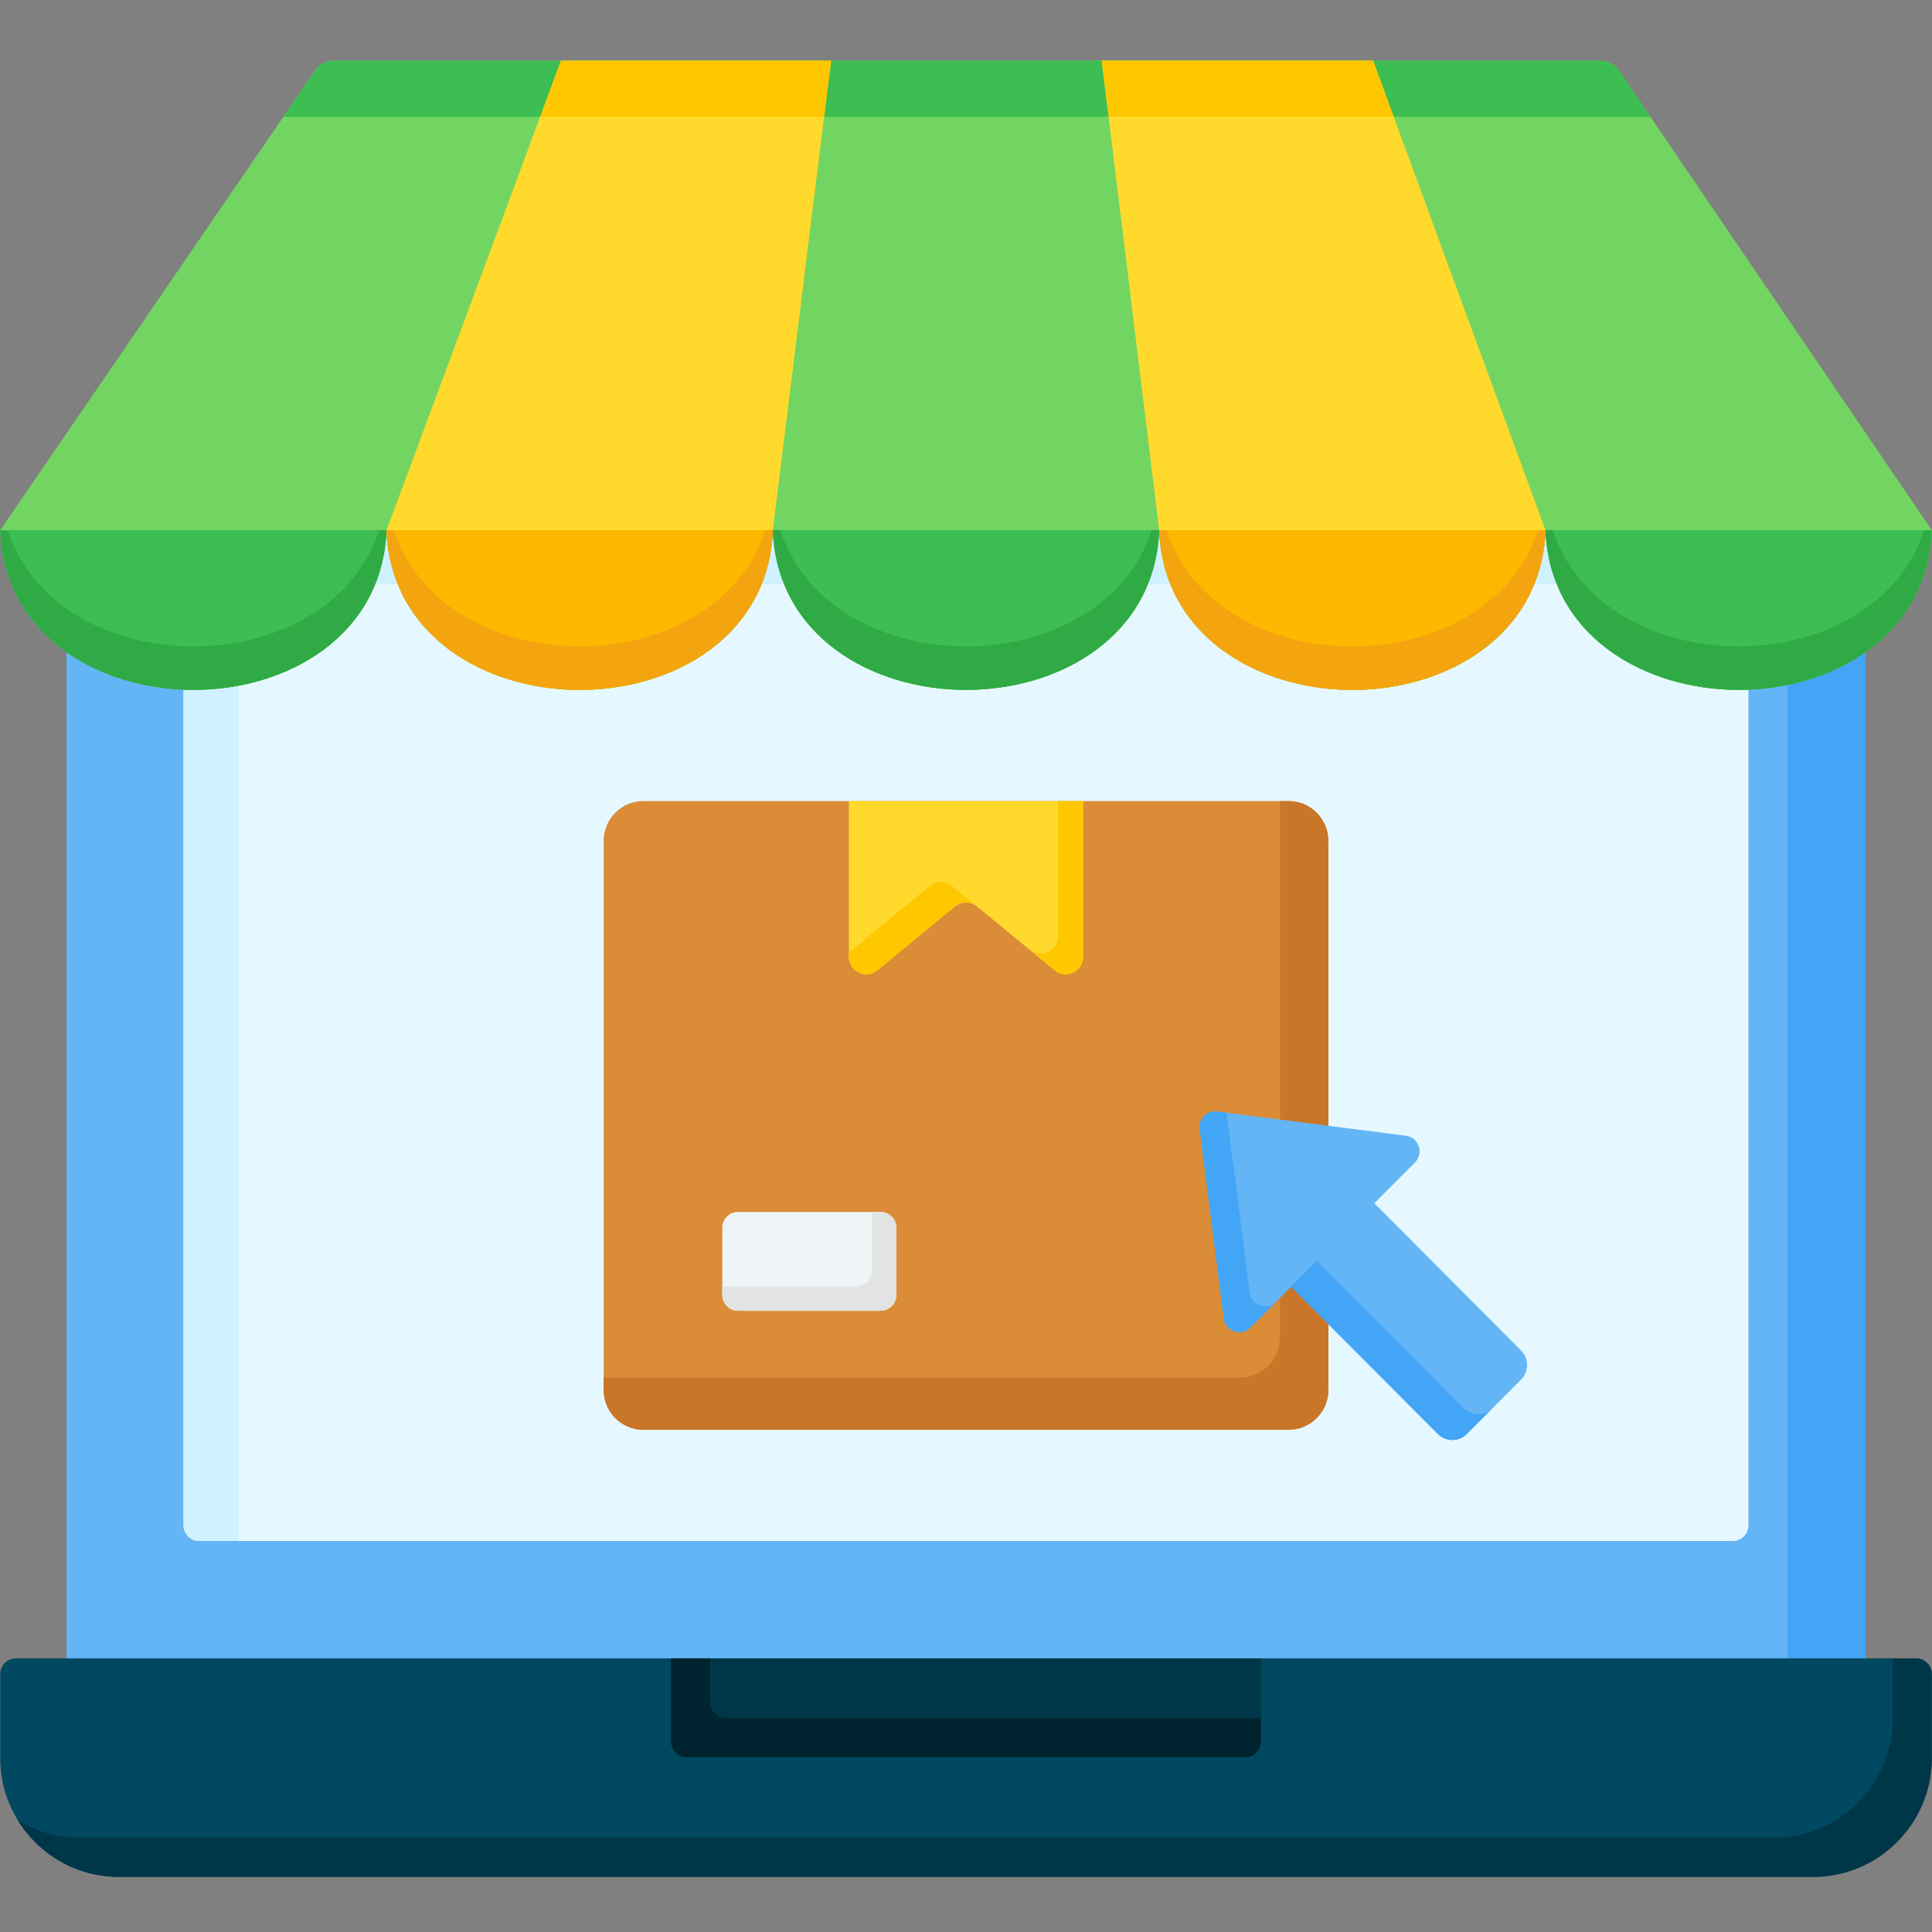
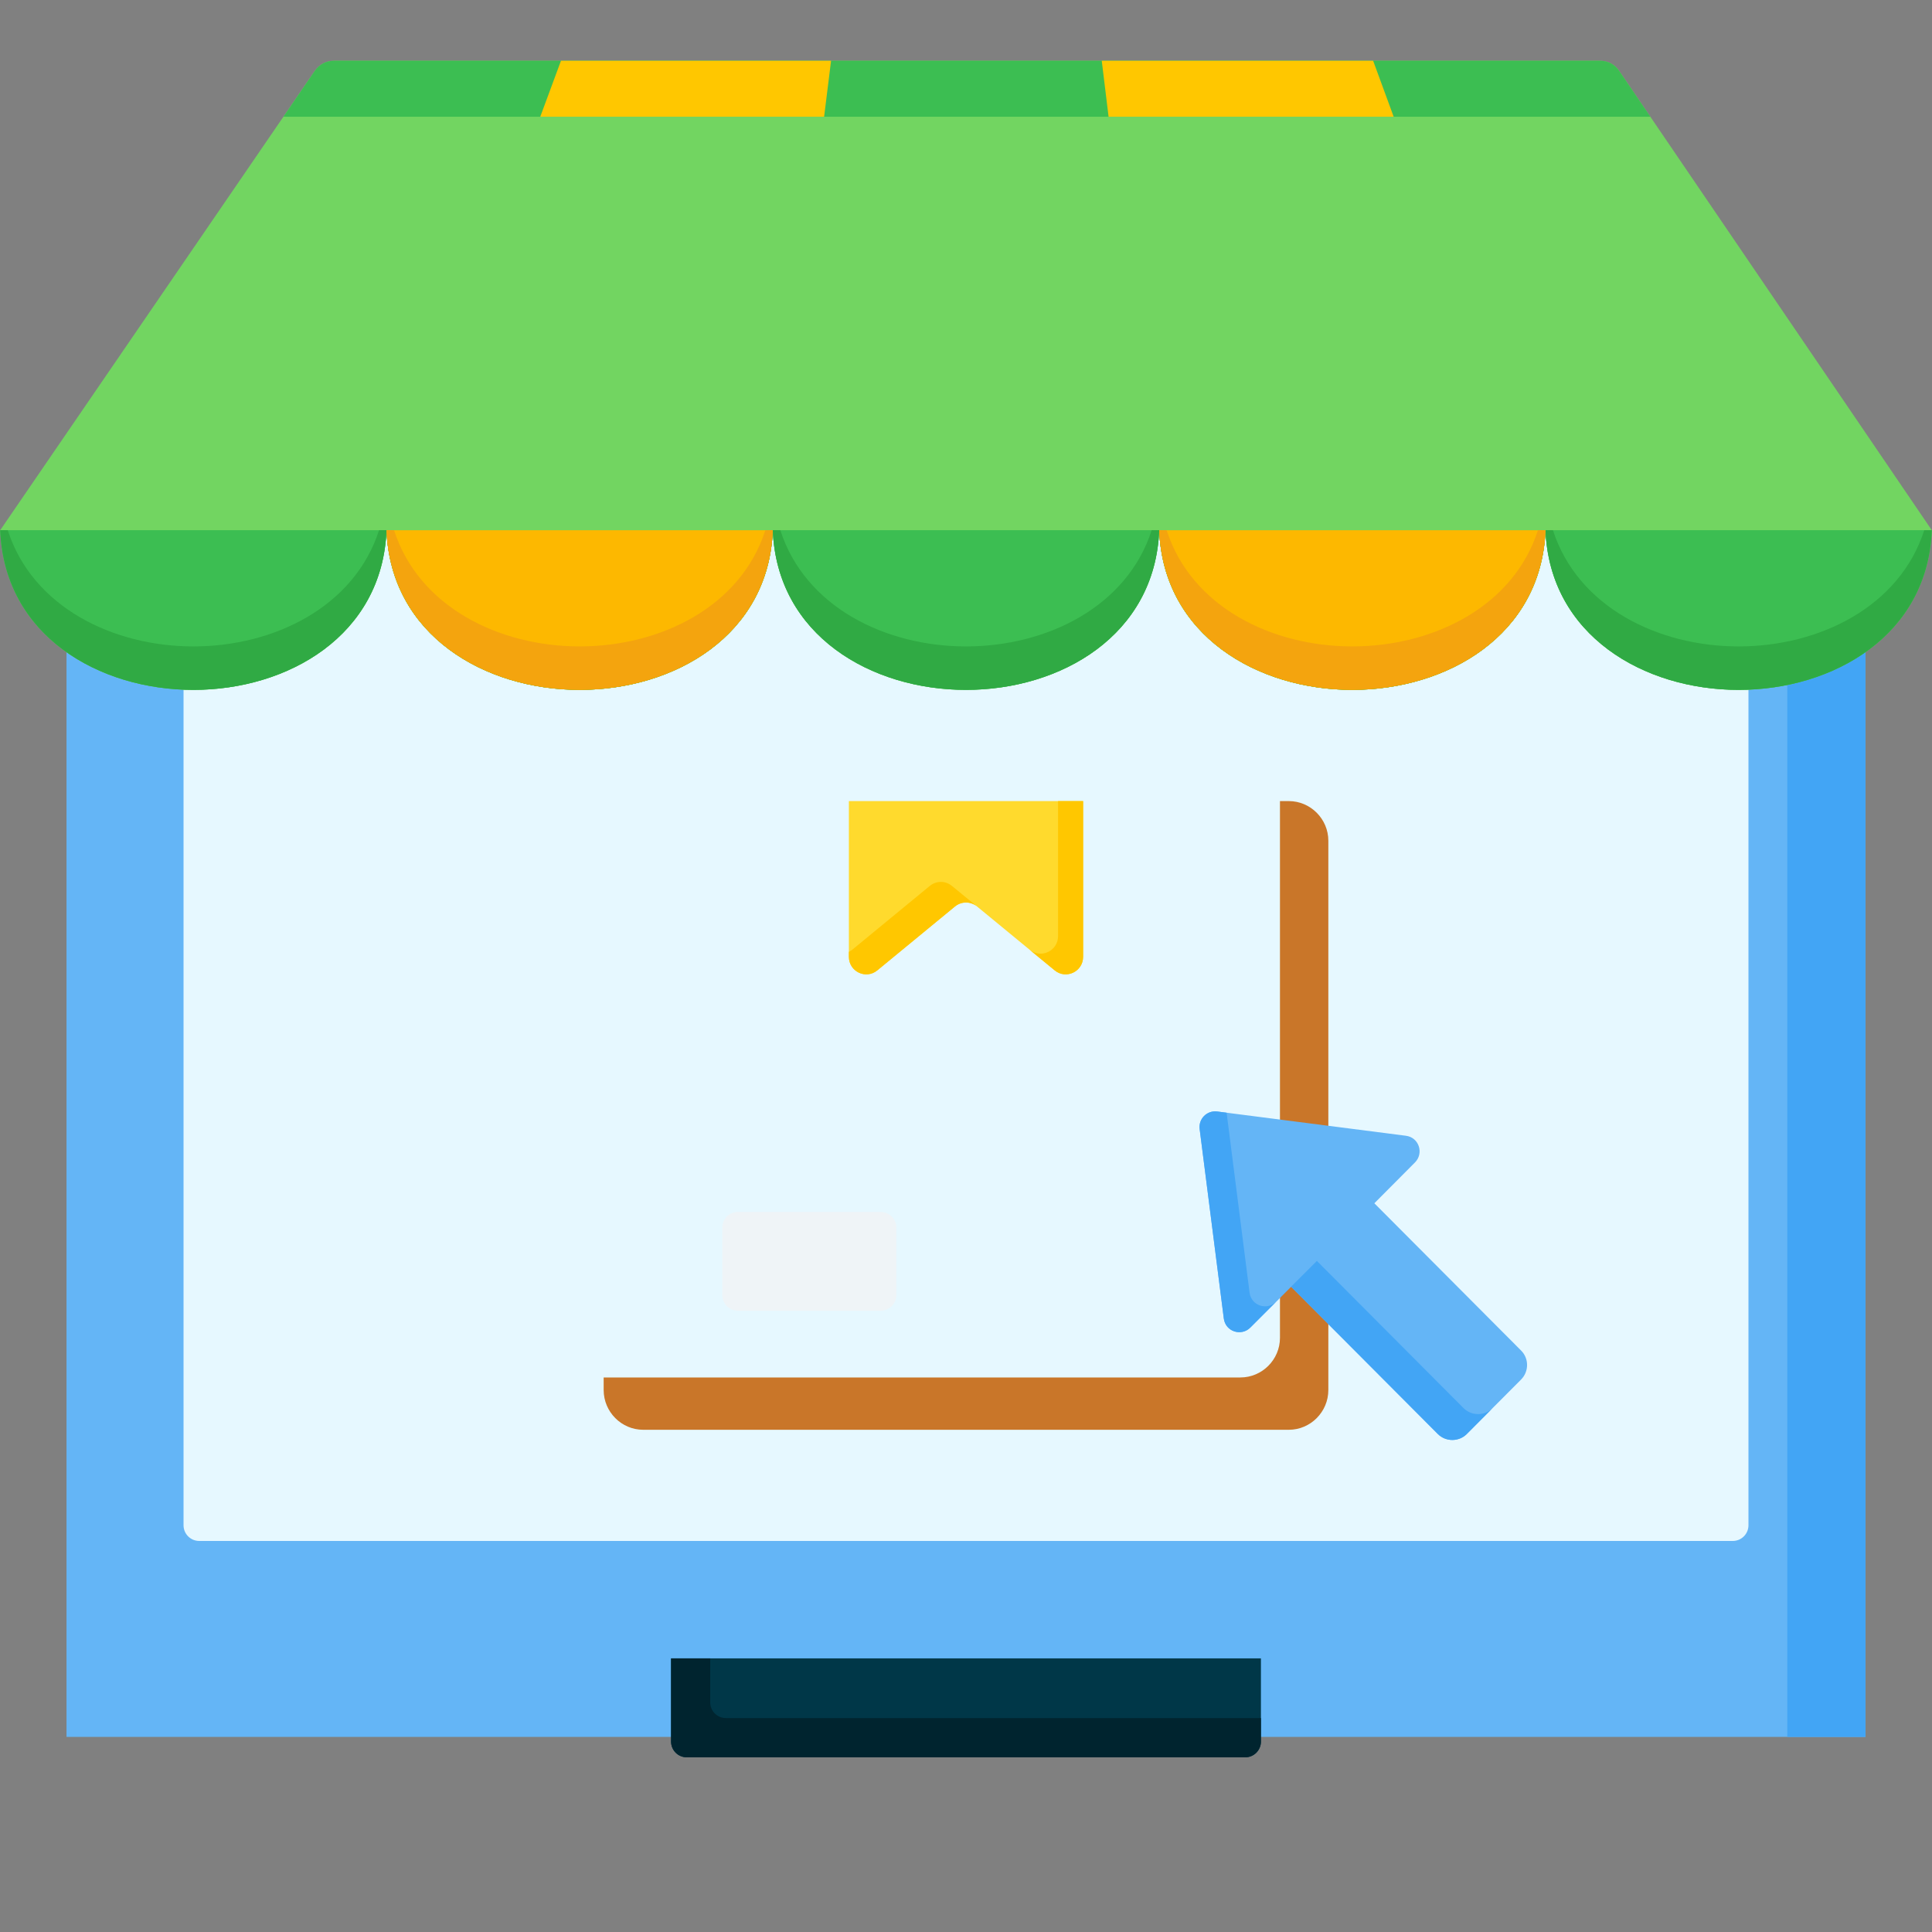
<svg xmlns="http://www.w3.org/2000/svg" width="100" zoomAndPan="magnify" viewBox="0 0 75 75" height="100" preserveAspectRatio="xMidYMid meet" version="1.0">
  <rect x="0" y="0" width="75" height="75" fill="#808080" stroke="none" />
  <defs>
    <clipPath id="535294a3ae">
-       <path d="M 0 64 L 75 64 L 75 72.859 L 0 72.859 Z M 0 64 " clip-rule="nonzero" />
-     </clipPath>
+       </clipPath>
    <clipPath id="9d90ec37cb">
      <path d="M 0 2.359 L 75 2.359 L 75 27 L 0 27 Z M 0 2.359 " clip-rule="nonzero" />
    </clipPath>
    <clipPath id="e0bbafa9ec">
      <path d="M 11 2.359 L 65 2.359 L 65 5 L 11 5 Z M 11 2.359 " clip-rule="nonzero" />
    </clipPath>
    <clipPath id="f0a66e23e3">
      <path d="M 15 2.359 L 60 2.359 L 60 27 L 15 27 Z M 15 2.359 " clip-rule="nonzero" />
    </clipPath>
    <clipPath id="6fd11bb8d1">
      <path d="M 20 2.359 L 55 2.359 L 55 5 L 20 5 Z M 20 2.359 " clip-rule="nonzero" />
    </clipPath>
  </defs>
  <path fill="#64b5f6" d="M 72.418 67.426 C 49.141 67.426 25.859 67.426 2.582 67.426 L 2.582 19.234 C 2.582 17.469 4.016 16.031 5.773 16.031 L 69.223 16.031 C 70.984 16.031 72.418 17.469 72.418 19.234 Z M 72.418 67.426 " fill-opacity="1" fill-rule="evenodd" />
  <path fill="#42a5f5" d="M 72.418 67.426 L 69.383 67.426 L 69.383 19.234 C 69.383 17.469 67.949 16.031 66.188 16.031 L 69.223 16.031 C 70.984 16.031 72.418 17.469 72.418 19.234 Z M 72.418 67.426 " fill-opacity="1" fill-rule="evenodd" />
  <path fill="#e6f8ff" d="M 67.875 59.211 L 67.875 21.199 C 67.875 20.863 67.602 20.59 67.266 20.59 L 7.734 20.59 C 7.398 20.59 7.125 20.863 7.125 21.199 L 7.125 59.211 C 7.125 59.547 7.398 59.82 7.734 59.82 C 27.578 59.82 47.422 59.82 67.266 59.82 C 67.602 59.82 67.875 59.547 67.875 59.211 Z M 67.875 59.211 " fill-opacity="1" fill-rule="evenodd" />
-   <path fill="#d0f1ff" d="M 67.875 22.68 L 67.875 21.199 C 67.875 20.863 67.602 20.59 67.266 20.59 L 7.734 20.59 C 7.398 20.59 7.125 20.863 7.125 21.199 L 7.125 59.211 C 7.125 59.547 7.398 59.82 7.734 59.82 L 9.273 59.82 L 9.273 23.289 C 9.273 22.953 9.543 22.68 9.879 22.68 Z M 67.875 22.68 " fill-opacity="1" fill-rule="evenodd" />
  <g clip-path="url(#535294a3ae)">
    <path fill="#004960" d="M 0.617 64.379 C 29.145 64.379 45.855 64.379 74.383 64.379 C 74.719 64.379 74.992 64.652 74.992 64.988 L 74.992 68.254 C 74.992 70.785 72.926 72.859 70.402 72.859 L 4.598 72.859 C 2.074 72.859 0.008 70.785 0.008 68.254 L 0.008 64.988 C 0.008 64.652 0.281 64.379 0.617 64.379 Z M 0.617 64.379 " fill-opacity="1" fill-rule="evenodd" />
    <path fill="#003748" d="M 73.473 64.379 L 74.383 64.379 C 74.719 64.379 74.992 64.652 74.992 64.988 L 74.992 68.254 C 74.992 70.785 72.926 72.859 70.402 72.859 L 4.598 72.859 C 2.949 72.859 1.496 71.973 0.688 70.656 C 1.387 71.086 2.207 71.336 3.082 71.336 L 68.883 71.336 C 71.406 71.336 73.473 69.262 73.473 66.73 Z M 73.473 64.379 " fill-opacity="1" fill-rule="evenodd" />
  </g>
  <path fill="#003748" d="M 26.051 64.379 L 48.949 64.379 L 48.949 67.609 C 48.949 67.945 48.676 68.219 48.34 68.219 L 26.66 68.219 C 26.324 68.219 26.051 67.945 26.051 67.609 Z M 26.051 64.379 " fill-opacity="1" fill-rule="evenodd" />
  <path fill="#00242f" d="M 26.051 64.379 L 27.57 64.379 L 27.57 66.086 C 27.57 66.422 27.844 66.695 28.176 66.695 L 48.949 66.695 L 48.949 67.609 C 48.949 67.945 48.676 68.219 48.34 68.219 L 26.66 68.219 C 26.324 68.219 26.051 67.945 26.051 67.609 Z M 26.051 64.379 " fill-opacity="1" fill-rule="evenodd" />
  <g clip-path="url(#9d90ec37cb)">
    <path fill="#72d561" d="M 12.219 2.754 L 0.008 20.582 C 0.168 24.676 3.836 26.781 7.508 26.781 C 11.176 26.781 14.844 24.676 15.004 20.582 C 15.164 24.676 18.832 26.781 22.504 26.781 C 26.172 26.781 29.844 24.676 30 20.582 C 30.16 24.676 33.828 26.781 37.5 26.781 C 41.172 26.781 44.84 24.676 45 20.582 C 45.156 24.676 48.828 26.781 52.496 26.781 C 56.168 26.781 59.836 24.676 59.996 20.582 C 60.156 24.676 63.824 26.781 67.492 26.781 C 71.164 26.781 74.832 24.676 74.992 20.582 L 62.859 2.758 C 62.688 2.5 62.422 2.359 62.113 2.359 L 12.965 2.359 C 12.66 2.359 12.395 2.5 12.219 2.754 Z M 12.219 2.754 " fill-opacity="1" fill-rule="evenodd" />
  </g>
  <g clip-path="url(#e0bbafa9ec)">
    <path fill="#3cbe52" d="M 12.219 2.754 L 11.004 4.531 L 64.066 4.531 L 62.859 2.758 C 62.688 2.5 62.422 2.359 62.113 2.359 L 12.965 2.359 C 12.66 2.359 12.395 2.5 12.219 2.754 Z M 12.219 2.754 " fill-opacity="1" fill-rule="evenodd" />
  </g>
  <path fill="#3cbe52" d="M 7.508 26.781 C 3.836 26.781 0.168 24.676 0.008 20.582 L 15.004 20.582 C 15.164 24.676 18.832 26.781 22.504 26.781 C 26.172 26.781 29.844 24.676 30 20.582 L 45 20.582 C 45.156 24.676 48.828 26.781 52.496 26.781 C 56.168 26.781 59.836 24.676 59.996 20.582 L 74.992 20.582 C 74.832 24.676 71.164 26.781 67.492 26.781 C 63.824 26.781 60.156 24.676 59.996 20.582 L 45 20.582 C 44.84 24.676 41.172 26.781 37.5 26.781 C 33.828 26.781 30.16 24.676 30 20.582 L 15.004 20.582 C 14.844 24.676 11.176 26.781 7.508 26.781 Z M 7.508 26.781 " fill-opacity="1" fill-rule="evenodd" />
  <path fill="#30aa44" d="M 7.508 26.781 C 3.836 26.781 0.168 24.676 0.008 20.582 L 0.301 20.582 C 1.258 23.562 4.383 25.094 7.508 25.094 C 10.633 25.094 13.754 23.562 14.715 20.582 L 15.004 20.582 C 15.164 24.676 18.832 26.781 22.504 26.781 C 26.172 26.781 29.844 24.676 30 20.582 L 30.293 20.582 C 31.25 23.562 34.375 25.094 37.5 25.094 C 40.625 25.094 43.75 23.562 44.707 20.582 L 45 20.582 C 45.156 24.676 48.828 26.781 52.496 26.781 C 56.168 26.781 59.836 24.676 59.996 20.582 L 60.285 20.582 C 61.246 23.562 64.367 25.094 67.492 25.094 C 70.617 25.094 73.742 23.562 74.699 20.582 L 74.992 20.582 C 74.832 24.676 71.164 26.781 67.492 26.781 C 63.824 26.781 60.156 24.676 59.996 20.582 L 59.703 20.582 C 58.746 23.562 55.621 25.094 52.496 25.094 C 49.371 25.094 46.246 23.562 45.289 20.582 L 45 20.582 C 44.84 24.676 41.172 26.781 37.5 26.781 C 33.828 26.781 30.16 24.676 30 20.582 L 29.711 20.582 C 28.754 23.562 25.629 25.094 22.504 25.094 C 19.379 25.094 16.254 23.562 15.297 20.582 L 15.004 20.582 C 14.844 24.676 11.176 26.781 7.508 26.781 Z M 7.508 26.781 " fill-opacity="1" fill-rule="evenodd" />
  <g clip-path="url(#f0a66e23e3)">
-     <path fill="#ffda2d" d="M 42.77 2.359 L 45 20.582 C 45.156 24.676 48.828 26.781 52.496 26.781 C 56.168 26.781 59.836 24.676 59.996 20.582 L 53.305 2.359 Z M 22.504 26.781 C 26.172 26.781 29.844 24.676 30 20.582 L 32.262 2.359 L 21.777 2.359 L 15.004 20.582 C 15.164 24.676 18.832 26.781 22.504 26.781 Z M 22.504 26.781 " fill-opacity="1" fill-rule="evenodd" />
-   </g>
+     </g>
  <g clip-path="url(#6fd11bb8d1)">
    <path fill="#ffc700" d="M 42.77 2.359 L 43.035 4.531 L 54.102 4.531 L 53.305 2.359 Z M 31.992 4.531 L 32.262 2.359 L 21.777 2.359 L 20.973 4.531 Z M 31.992 4.531 " fill-opacity="1" fill-rule="evenodd" />
  </g>
  <path fill="#fdb800" d="M 52.496 26.781 C 56.168 26.781 59.836 24.676 59.996 20.582 L 45 20.582 C 45.156 24.676 48.828 26.781 52.496 26.781 Z M 22.504 26.781 C 26.172 26.781 29.844 24.676 30 20.582 L 15.004 20.582 C 15.164 24.676 18.832 26.781 22.504 26.781 Z M 22.504 26.781 " fill-opacity="1" fill-rule="evenodd" />
  <path fill="#f4a40e" d="M 52.496 26.781 C 56.168 26.781 59.836 24.676 59.996 20.582 L 59.703 20.582 C 58.746 23.562 55.621 25.094 52.496 25.094 C 49.371 25.094 46.246 23.562 45.289 20.582 L 45 20.582 C 45.156 24.676 48.828 26.781 52.496 26.781 Z M 22.504 26.781 C 26.172 26.781 29.844 24.676 30 20.582 L 29.711 20.582 C 28.754 23.562 25.629 25.094 22.504 25.094 C 19.379 25.094 16.254 23.562 15.297 20.582 L 15.004 20.582 C 15.164 24.676 18.832 26.781 22.504 26.781 Z M 22.504 26.781 " fill-opacity="1" fill-rule="evenodd" />
-   <path fill="#da8c36" d="M 24.969 31.098 L 50.031 31.098 C 50.875 31.098 51.566 31.793 51.566 32.637 L 51.566 53.965 C 51.566 54.809 50.875 55.504 50.031 55.504 L 24.969 55.504 C 24.125 55.504 23.434 54.809 23.434 53.965 L 23.434 32.637 C 23.434 31.793 24.125 31.098 24.969 31.098 Z M 24.969 31.098 " fill-opacity="1" fill-rule="evenodd" />
  <path fill="#c97629" d="M 49.688 31.098 L 50.031 31.098 C 50.875 31.098 51.566 31.793 51.566 32.637 L 51.566 53.961 C 51.566 54.809 50.875 55.504 50.031 55.504 L 24.969 55.504 C 24.125 55.504 23.434 54.809 23.434 53.961 L 23.434 53.473 L 48.152 53.473 C 48.996 53.473 49.688 52.781 49.688 51.934 Z M 49.688 31.098 " fill-opacity="1" fill-rule="evenodd" />
  <path fill="#eff4f7" d="M 34.188 50.883 L 28.645 50.883 C 28.312 50.883 28.039 50.609 28.039 50.273 L 28.039 47.656 C 28.039 47.32 28.312 47.047 28.645 47.047 L 34.188 47.047 C 34.523 47.047 34.797 47.32 34.797 47.656 L 34.797 50.273 C 34.797 50.609 34.523 50.883 34.188 50.883 Z M 34.188 50.883 " fill-opacity="1" fill-rule="evenodd" />
-   <path fill="#e2e3e3" d="M 34.188 50.883 L 28.645 50.883 C 28.312 50.883 28.039 50.609 28.039 50.273 L 28.039 49.938 L 33.246 49.938 C 33.582 49.938 33.855 49.664 33.855 49.328 L 33.855 47.047 L 34.188 47.047 C 34.523 47.047 34.797 47.32 34.797 47.656 L 34.797 50.273 C 34.797 50.609 34.523 50.883 34.188 50.883 Z M 34.188 50.883 " fill-opacity="1" fill-rule="evenodd" />
  <path fill="#ffda2d" d="M 32.953 31.098 L 42.047 31.098 L 42.047 37.141 C 42.047 37.719 41.383 38.035 40.941 37.668 L 37.93 35.191 C 37.676 34.984 37.324 34.984 37.07 35.191 L 34.059 37.668 C 33.617 38.035 32.953 37.719 32.953 37.141 Z M 32.953 31.098 " fill-opacity="1" fill-rule="evenodd" />
  <path fill="#ffc700" d="M 41.074 31.098 L 42.047 31.098 L 42.047 37.141 C 42.047 37.719 41.383 38.035 40.941 37.668 L 39.965 36.867 C 40.41 37.23 41.074 36.914 41.074 36.34 Z M 37.93 35.191 C 37.676 34.984 37.32 34.984 37.07 35.191 L 34.059 37.668 C 33.617 38.035 32.953 37.719 32.953 37.141 L 32.953 36.953 C 32.996 36.93 33.043 36.902 33.086 36.867 L 36.094 34.391 C 36.348 34.184 36.703 34.184 36.953 34.391 Z M 37.93 35.191 " fill-opacity="1" fill-rule="evenodd" />
  <path fill="#64b5f6" d="M 53.352 46.711 L 54.93 45.125 C 55.281 44.773 55.09 44.156 54.578 44.09 L 47.25 43.148 C 46.855 43.098 46.52 43.434 46.57 43.828 L 47.508 51.184 C 47.574 51.699 48.191 51.887 48.539 51.535 L 50.121 49.953 L 55.816 55.668 C 56.125 55.977 56.633 55.977 56.941 55.668 L 59.047 53.555 C 59.359 53.242 59.359 52.734 59.047 52.426 Z M 53.352 46.711 " fill-opacity="1" fill-rule="evenodd" />
  <path fill="#42a5f5" d="M 54.352 45.707 L 54.93 45.125 Z M 47.617 43.195 L 48.508 50.18 C 48.574 50.695 49.191 50.883 49.539 50.531 L 51.121 48.949 L 56.816 54.664 C 57.129 54.973 57.633 54.973 57.941 54.664 L 56.941 55.668 C 56.633 55.977 56.125 55.977 55.816 55.668 L 50.121 49.953 L 48.539 51.535 C 48.191 51.887 47.574 51.699 47.508 51.184 L 46.57 43.828 C 46.52 43.434 46.855 43.098 47.25 43.148 Z M 47.617 43.195 " fill-opacity="1" fill-rule="evenodd" />
</svg>